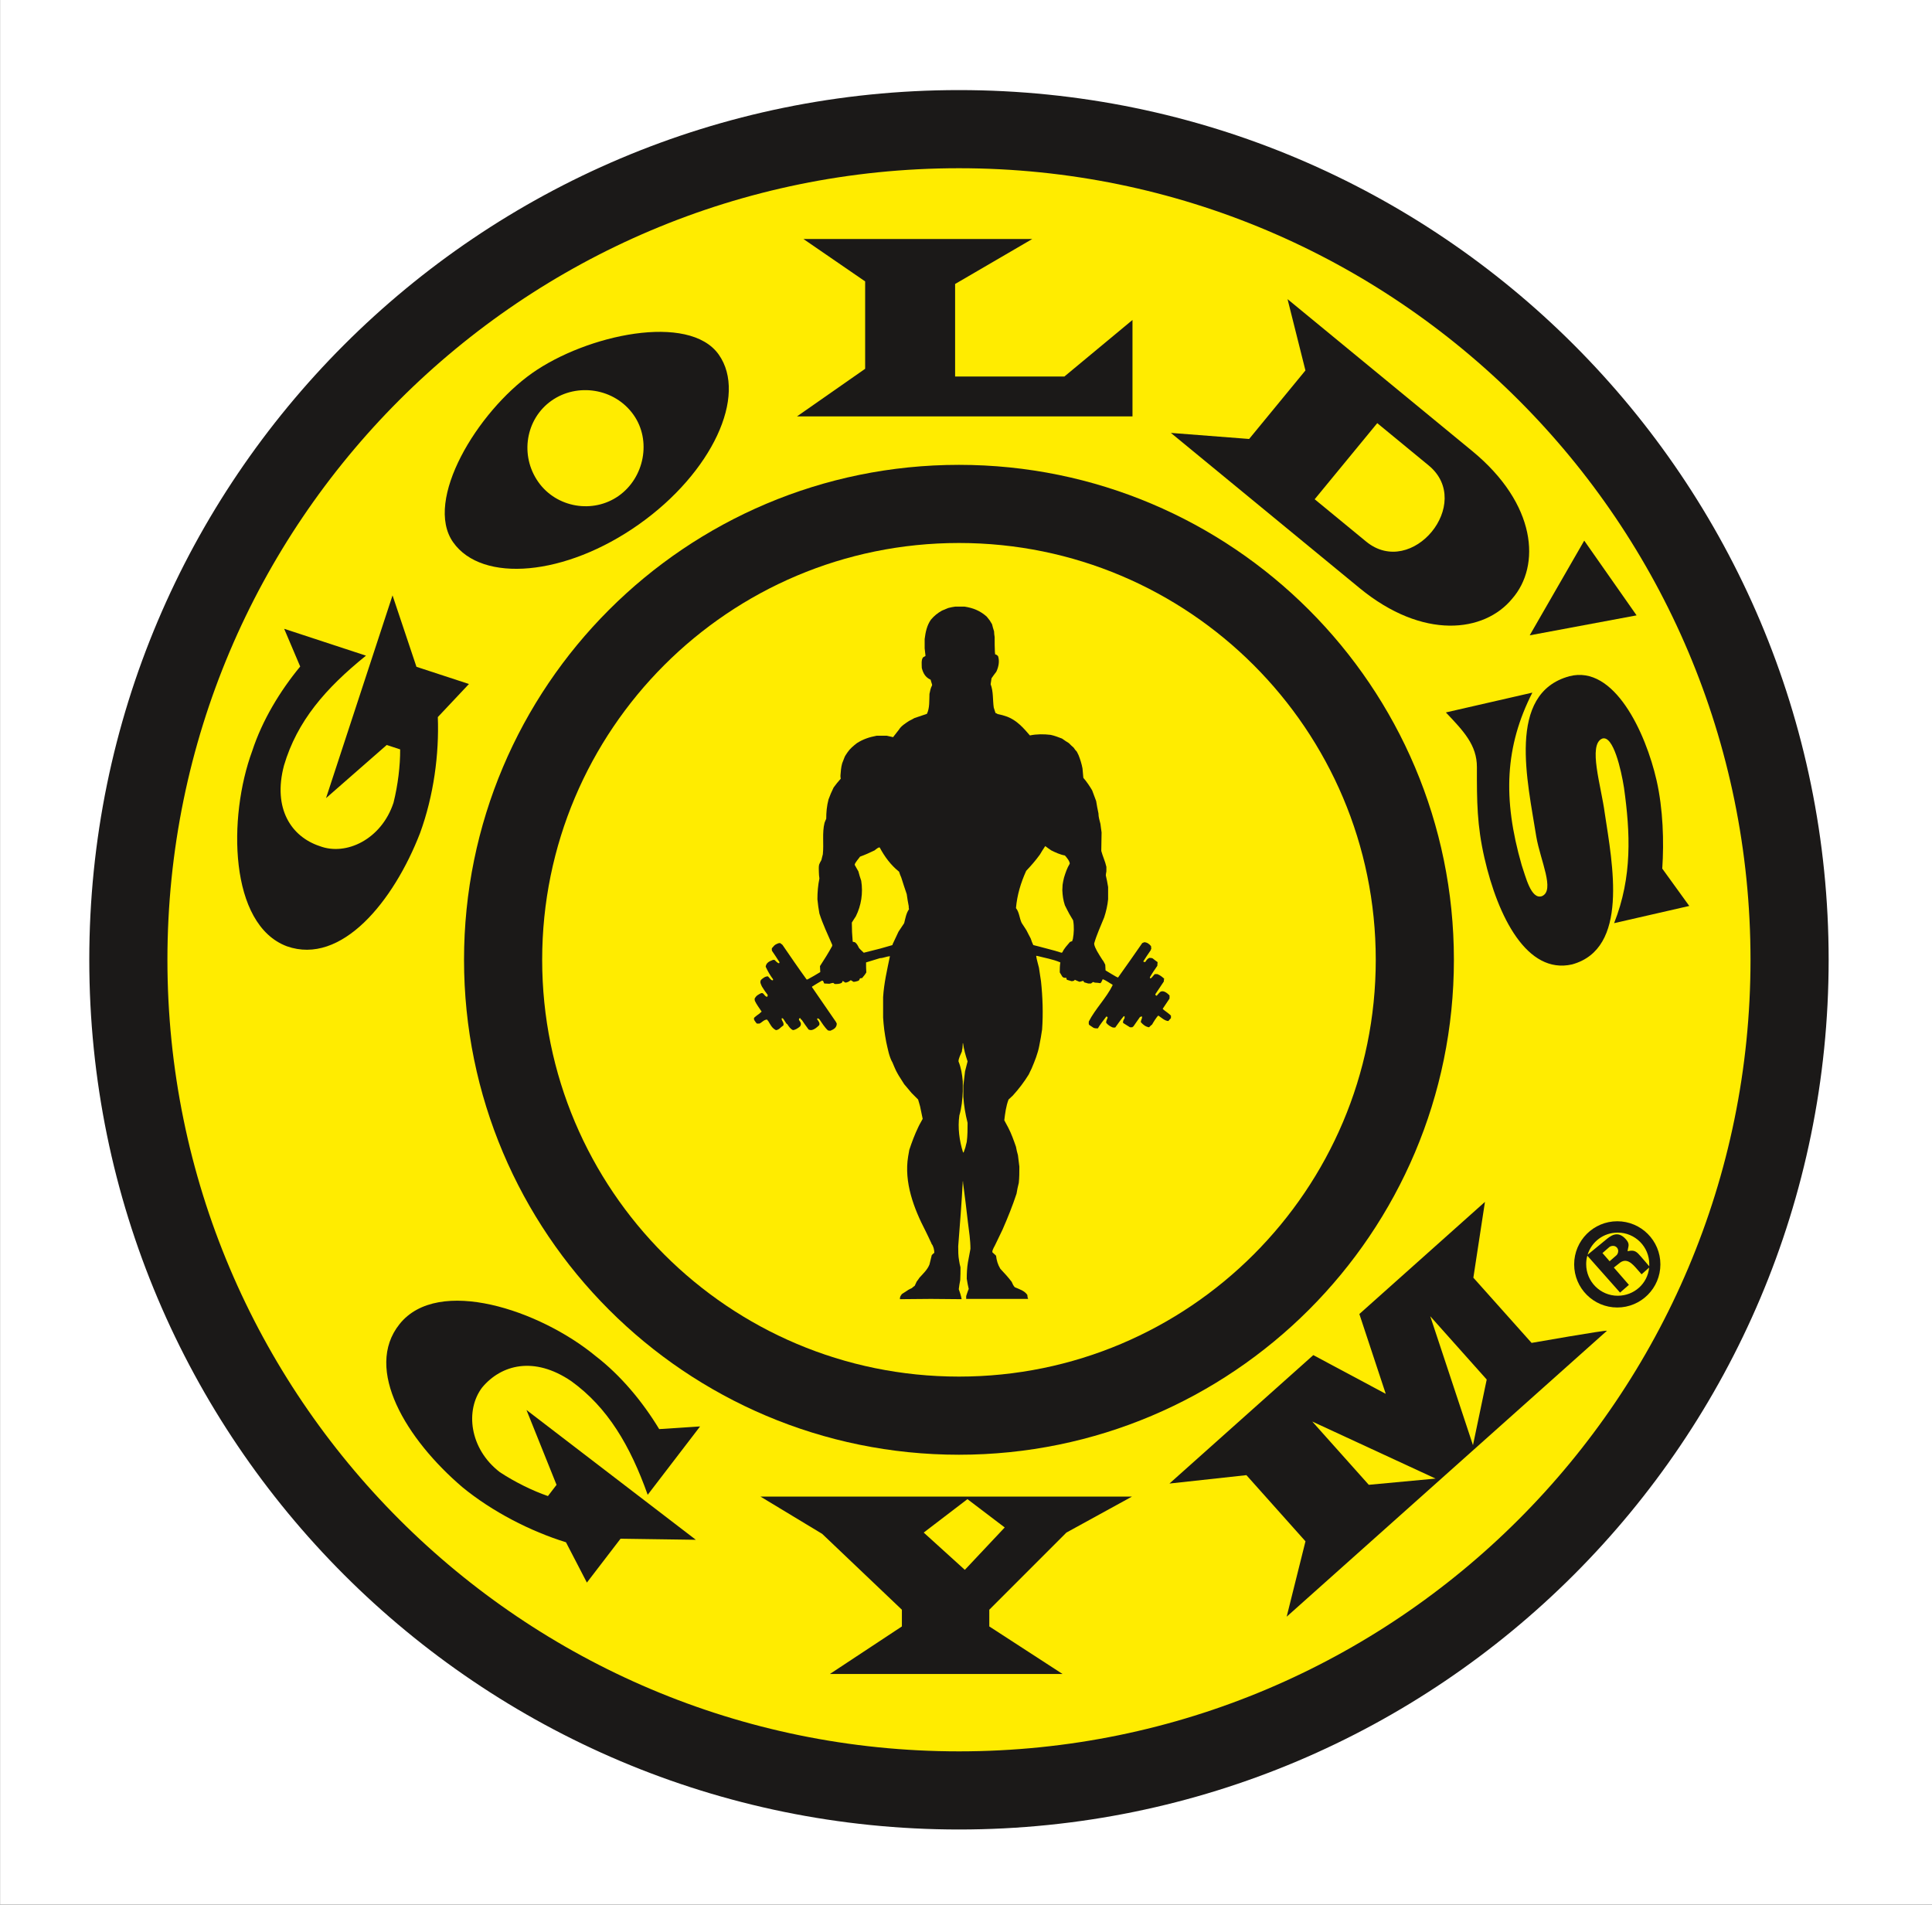
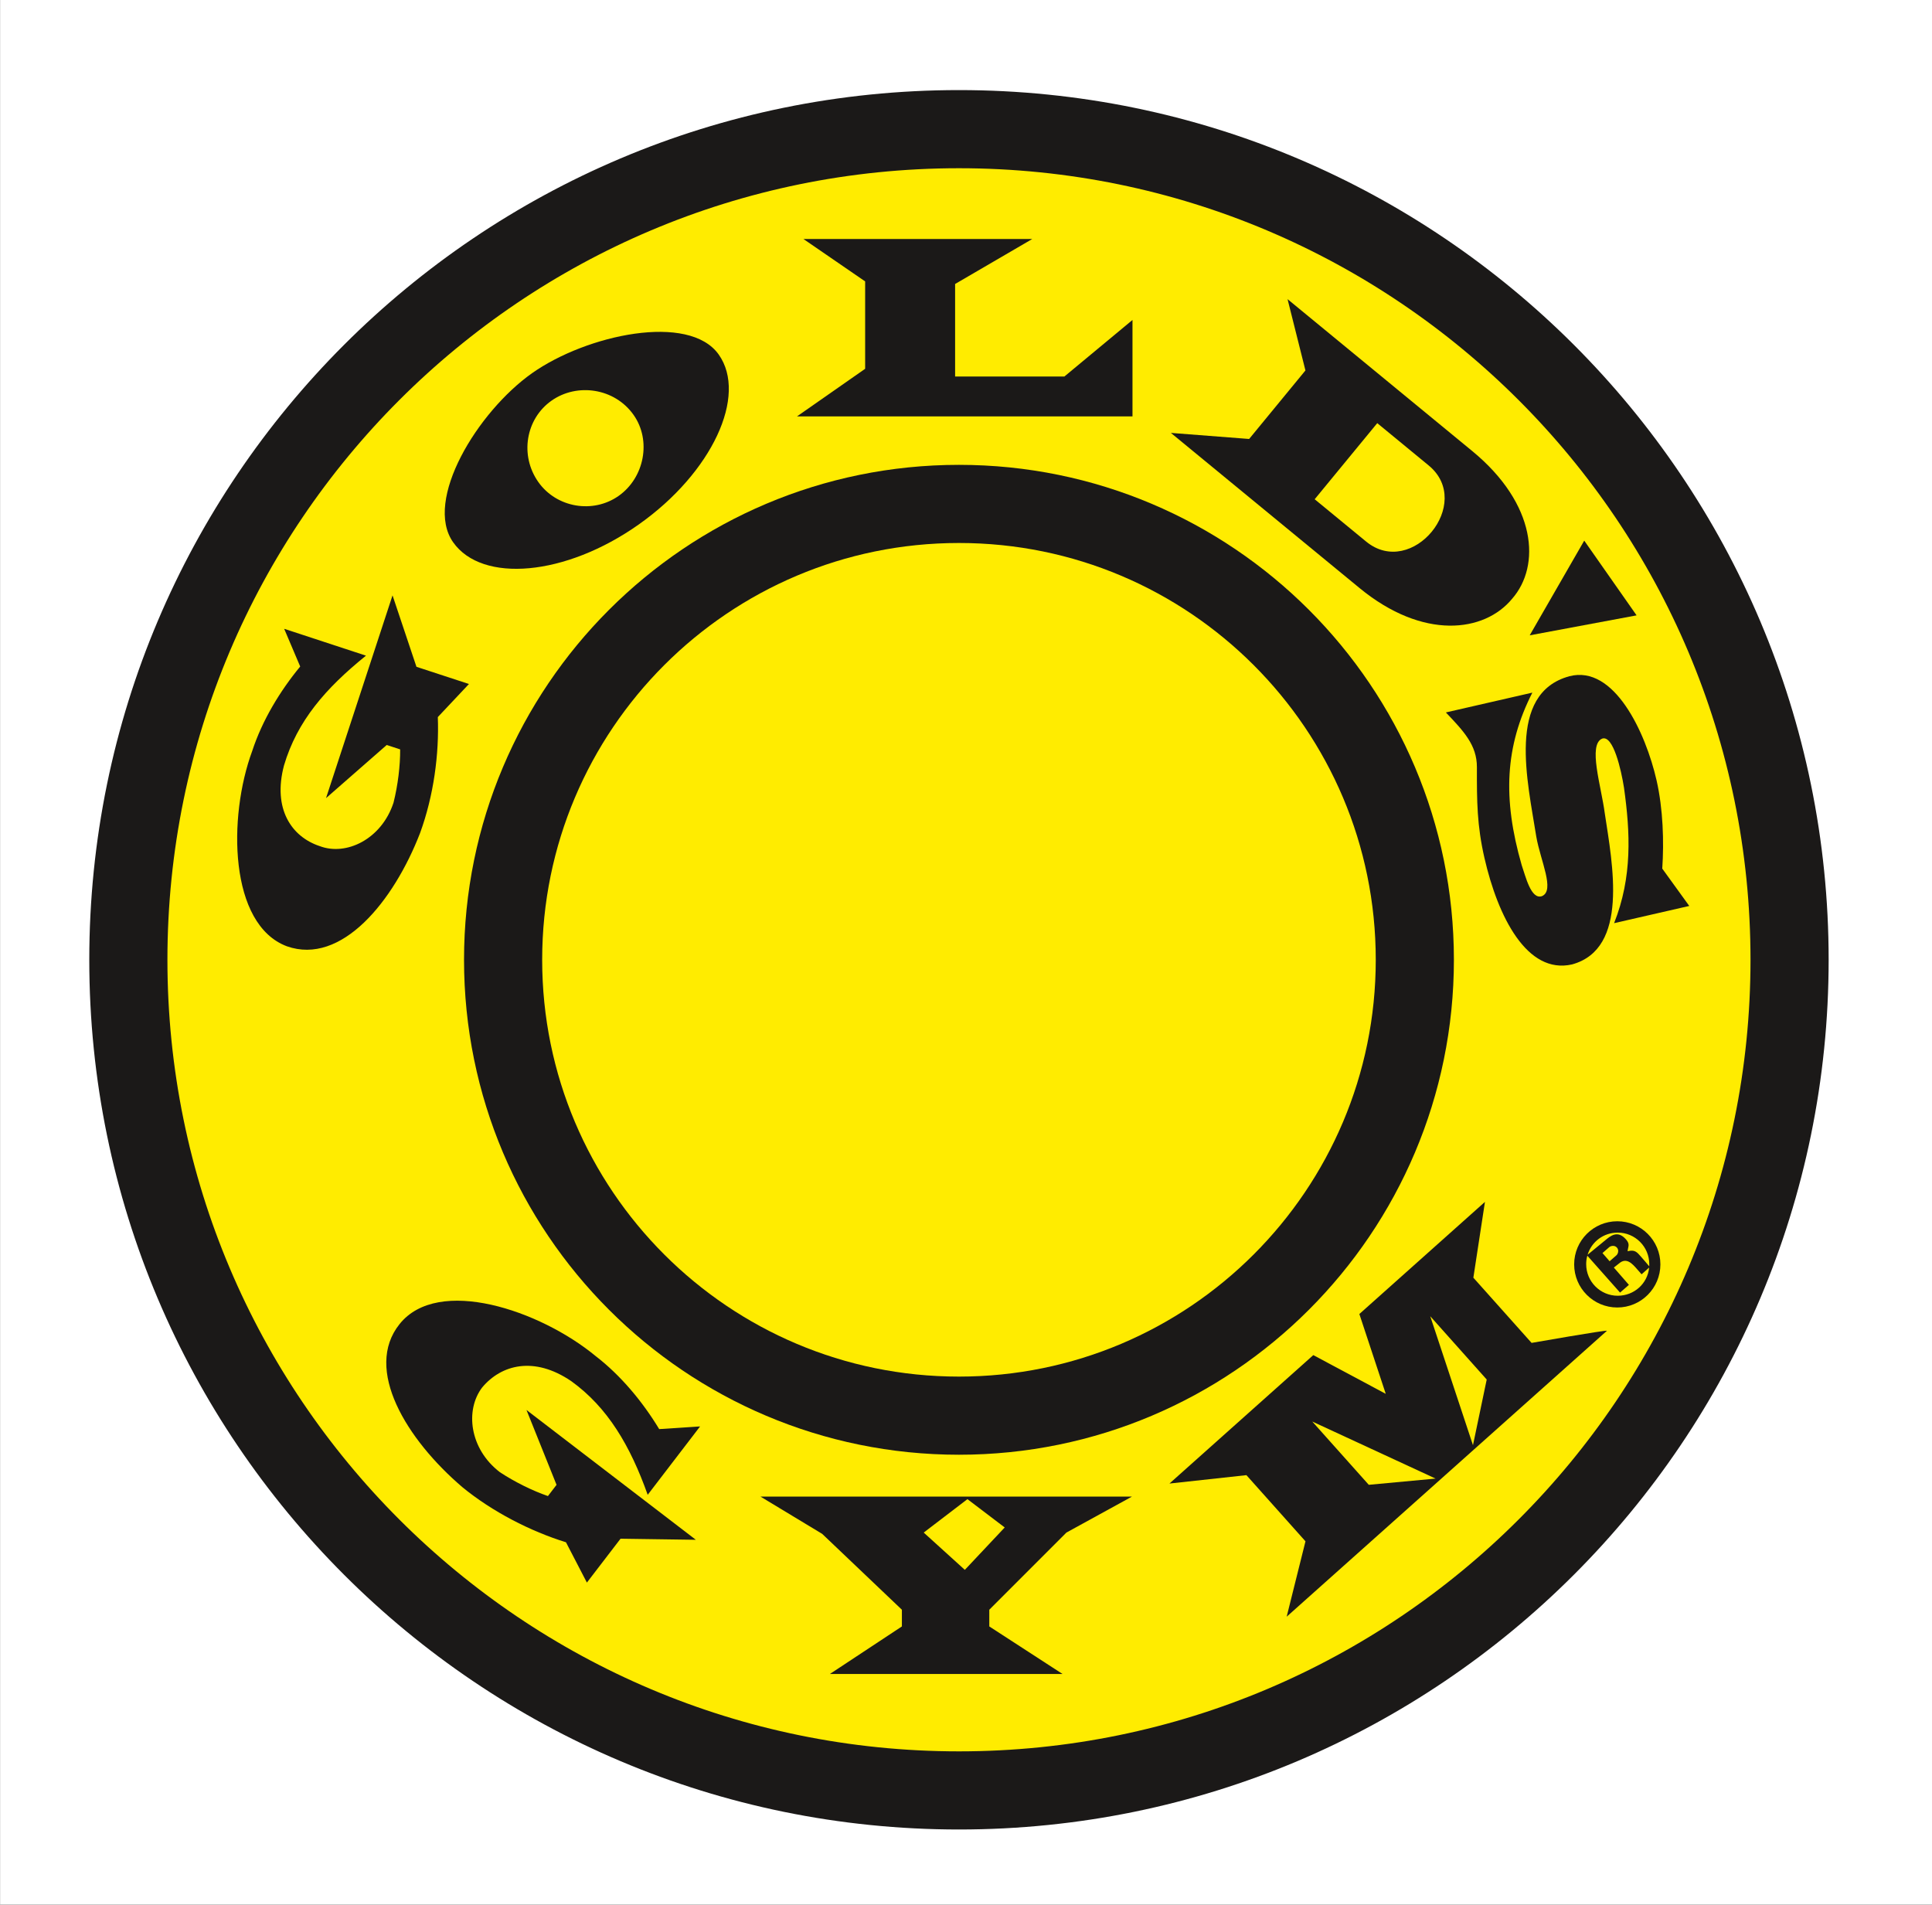
<svg xmlns="http://www.w3.org/2000/svg" width="197.8pt" height="195pt" viewBox="0 0 197.8 195" version="1.1">
  <rect x="0" y="0" width="197.8" height="195" fill="#808080" stroke="none" />
  <g id="surface1">
    <path style="fill-rule:evenodd;fill:rgb(100%,100%,100%);fill-opacity:1;stroke-width:2.16;stroke-linecap:butt;stroke-linejoin:miter;stroke:rgb(100%,100%,100%);stroke-opacity:1;stroke-miterlimit:4;" d="M 1.211 1.328 L 1977.07 1.328 L 1977.07 1949.727 L 1.211 1949.727 Z M 1.211 1.328 " transform="matrix(0.1,0,0,-0.1,0,195)" />
    <path style=" stroke:none;fill-rule:evenodd;fill:rgb(100%,92.577%,0%);fill-opacity:1;" d="M 98.18 13.223 C 145.137 13.223 183.219 51.305 183.219 98.262 C 183.219 145.219 145.137 183.301 98.18 183.301 C 51.223 183.301 13.141 145.219 13.141 98.262 C 13.141 51.305 51.223 13.223 98.18 13.223 Z M 98.18 13.223 " />
    <path style="fill:none;stroke-width:79.999;stroke-linecap:butt;stroke-linejoin:miter;stroke:rgb(10.594%,9.813%,9.424%);stroke-opacity:1;stroke-miterlimit:4;" d="M 981.797 1817.773 C 1451.367 1817.773 1832.188 1436.953 1832.188 967.383 C 1832.188 497.812 1451.367 116.992 981.797 116.992 C 512.227 116.992 131.406 497.812 131.406 967.383 C 131.406 1436.953 512.227 1817.773 981.797 1817.773 Z M 981.797 1817.773 " transform="matrix(0.1,0,0,-0.1,0,195)" />
    <path style="fill-rule:evenodd;fill:rgb(100%,92.577%,0%);fill-opacity:1;stroke-width:79.999;stroke-linecap:butt;stroke-linejoin:miter;stroke:rgb(10.594%,9.813%,9.424%);stroke-opacity:1;stroke-miterlimit:4;" d="M 981.797 1434.102 C 1239.492 1434.102 1448.516 1225.078 1448.516 967.383 C 1448.516 709.688 1239.492 500.664 981.797 500.664 C 724.062 500.664 515.078 709.648 515.078 967.383 C 515.078 1225.078 724.062 1434.102 981.797 1434.102 Z M 981.797 1434.102 " transform="matrix(0.1,0,0,-0.1,0,195)" />
    <path style=" stroke:none;fill-rule:evenodd;fill:rgb(10.594%,9.813%,9.424%);fill-opacity:1;" d="M 115.945 32.758 L 115.945 42.629 L 81.598 42.629 L 88.574 37.758 L 88.574 28.809 L 82.258 24.469 L 105.684 24.469 L 97.785 29.074 L 97.785 38.547 L 108.973 38.547 Z M 115.945 32.758 " />
    <path style=" stroke:none;fill-rule:evenodd;fill:rgb(10.594%,9.813%,9.424%);fill-opacity:1;" d="M 167.555 63 L 156.613 65.043 L 162.195 55.348 Z M 167.555 63 " />
    <path style=" stroke:none;fill-rule:evenodd;fill:rgb(10.594%,9.813%,9.424%);fill-opacity:1;" d="M 30.734 68.238 L 29.094 64.375 L 37.469 67.125 C 33.324 70.473 30.426 73.816 29.078 78.359 C 27.891 82.816 29.859 85.68 32.738 86.625 C 35.445 87.652 39.059 85.926 40.289 82.176 C 40.738 80.383 40.98 78.387 40.969 76.723 L 39.594 76.27 L 33.379 81.711 L 40.188 60.953 L 42.637 68.266 L 48.012 70.027 L 44.824 73.414 C 44.969 77.203 44.406 81.449 43.008 85.285 C 40.297 92.289 34.961 98.848 29.371 96.879 C 23.453 94.66 23.316 83.672 25.824 76.879 C 26.848 73.75 28.664 70.746 30.734 68.238 Z M 30.734 68.238 " />
    <path style=" stroke:none;fill-rule:evenodd;fill:rgb(10.594%,9.813%,9.424%);fill-opacity:1;" d="M 67.488 146.309 L 71.676 146.035 L 66.312 153.035 C 64.523 148.016 62.223 144.094 58.484 141.398 C 54.668 138.805 51.316 139.719 49.371 142.039 C 47.609 144.336 48.043 148.316 51.176 150.719 C 52.719 151.734 54.523 152.621 56.098 153.164 L 56.98 152.016 L 53.902 144.352 L 71.242 157.641 L 63.531 157.531 L 60.086 162.023 L 57.945 157.895 C 54.324 156.777 50.398 154.766 47.344 152.258 C 41.629 147.383 37.203 140.176 40.91 135.555 C 44.855 130.621 55.27 134.125 60.961 138.816 C 63.57 140.82 65.805 143.527 67.488 146.309 Z M 67.488 146.309 " />
    <path style=" stroke:none;fill-rule:evenodd;fill:rgb(10.594%,9.813%,9.424%);fill-opacity:1;" d="M 148.031 72.938 L 156.883 70.91 C 154.09 76.41 153.824 81.734 155.793 88.574 C 156.188 89.699 156.742 92.137 157.867 91.746 C 159.223 91.164 157.719 88.133 157.289 85.668 C 156.41 80.062 154.199 70.984 160.684 69.23 C 165.27 68.047 168.484 75.004 169.598 79.879 C 170.273 82.832 170.367 86.184 170.184 88.926 L 172.949 92.75 L 165.254 94.512 C 167.137 89.758 166.906 85.223 166.266 80.645 C 165.98 78.816 165.16 75.227 164.035 75.617 C 162.555 76.227 163.938 80.5 164.297 83.254 C 165.086 88.473 166.797 97.129 160.953 98.734 C 156.336 99.793 153.355 93.855 151.977 87.828 C 151.215 84.492 151.199 82.066 151.207 78.555 C 151.219 76.258 149.812 74.824 148.031 72.938 Z M 148.031 72.938 " />
    <path style=" stroke:none;fill-rule:evenodd;fill:rgb(10.594%,9.813%,9.424%);fill-opacity:1;" d="M 139.191 60.203 L 119.875 44.32 L 127.887 44.941 L 133.652 37.926 L 131.82 30.625 L 150.727 46.176 C 157.332 51.609 157.762 57.926 154.816 61.297 C 151.977 64.754 145.695 65.551 139.191 60.203 Z M 139.191 60.203 " />
    <path style="fill-rule:evenodd;fill:rgb(100%,92.577%,0%);fill-opacity:1;stroke-width:2.16;stroke-linecap:butt;stroke-linejoin:miter;stroke:rgb(100%,92.577%,0%);stroke-opacity:1;stroke-miterlimit:4;" d="M 1410.195 1515.273 L 1462.031 1472.617 C 1507.773 1435 1445.078 1358.789 1399.336 1396.406 L 1347.5 1439.023 Z M 1410.195 1515.273 " transform="matrix(0.1,0,0,-0.1,0,195)" />
    <path style=" stroke:none;fill-rule:evenodd;fill:rgb(10.594%,9.813%,9.424%);fill-opacity:1;" d="M 54.465 38.211 C 60.055 34.262 70.547 32.004 73.586 36.301 C 76.547 40.492 72.93 48.367 65.406 53.688 C 57.887 59.004 49.359 59.715 46.398 55.523 C 43.359 51.223 48.879 42.164 54.465 38.211 Z M 54.465 38.211 " />
    <path style="fill-rule:evenodd;fill:rgb(100%,92.577%,0%);fill-opacity:1;stroke-width:2.16;stroke-linecap:butt;stroke-linejoin:miter;stroke:rgb(100%,92.577%,0%);stroke-opacity:1;stroke-miterlimit:4;" d="M 565.195 1538.867 C 590.977 1557.109 628.75 1551.562 647.734 1524.688 C 665.977 1498.906 658.594 1461.445 632.812 1443.242 C 606.992 1425 570.312 1431.289 552.07 1457.07 C 533.086 1483.945 539.375 1520.625 565.195 1538.867 Z M 565.195 1538.867 " transform="matrix(0.1,0,0,-0.1,0,195)" />
    <path style=" stroke:none;fill-rule:evenodd;fill:rgb(100%,92.577%,0%);fill-opacity:1;" d="M 168.102 127.469 C 169.223 128.754 168.918 130.633 167.629 131.75 C 166.527 132.711 164.625 132.75 163.508 131.461 C 162.391 130.176 162.535 128.113 163.637 127.156 C 164.922 126.039 166.984 126.184 168.102 127.469 Z M 168.102 127.469 " />
    <path style=" stroke:none;fill-rule:evenodd;fill:rgb(10.594%,9.813%,9.424%);fill-opacity:1;" d="M 108.785 171.379 L 84.965 171.379 L 92.336 166.512 L 92.336 164.801 L 84.176 157.035 L 77.859 153.219 L 115.891 153.219 L 109.18 156.902 L 101.285 164.801 L 101.285 166.512 Z M 108.785 171.379 " />
    <path style=" stroke:none;fill-rule:evenodd;fill:rgb(100%,92.577%,0%);fill-opacity:1;" d="M 99.047 153.48 L 102.863 156.379 L 98.781 160.719 L 94.57 156.902 Z M 99.047 153.48 " />
    <path style=" stroke:none;fill-rule:evenodd;fill:rgb(10.594%,9.813%,9.424%);fill-opacity:1;" d="M 164.52 136.242 L 131.73 165.516 L 133.656 157.797 L 127.609 151.023 L 119.73 151.883 L 134.457 138.734 L 141.875 142.699 L 139.172 134.527 L 152.031 123.047 L 150.844 130.809 L 156.805 137.484 C 156.805 137.484 164.43 136.145 164.52 136.242 Z M 164.52 136.242 " />
    <path style=" stroke:none;fill-rule:evenodd;fill:rgb(100%,92.577%,0%);fill-opacity:1;" d="M 146.977 151.375 L 140.137 152.012 L 134.352 145.535 Z M 146.977 151.375 " />
    <path style=" stroke:none;fill-rule:evenodd;fill:rgb(100%,92.577%,0%);fill-opacity:1;" d="M 150.805 147.957 L 152.211 141.234 L 146.43 134.754 Z M 150.805 147.957 " />
-     <path style=" stroke:none;fill-rule:evenodd;fill:rgb(10.594%,9.813%,9.424%);fill-opacity:1;" d="M 92.133 133.008 C 92.133 132.746 92.191 132.688 92.336 132.484 C 92.57 132.34 92.773 132.195 93.008 132.047 C 93.125 131.988 93.211 131.934 93.355 131.875 C 93.445 131.785 93.559 131.699 93.648 131.641 C 93.707 131.496 93.793 131.348 93.852 131.203 C 93.938 131.086 94.055 130.941 94.145 130.797 C 94.52 130.387 94.957 129.98 95.16 129.457 C 95.25 129.137 95.309 128.816 95.395 128.496 C 95.48 128.406 95.57 128.32 95.656 128.262 C 95.656 127.973 95.57 127.562 95.367 127.332 C 95.367 127.273 95.336 127.215 95.309 127.184 C 95.133 126.777 94.93 126.398 94.754 126.02 C 93.559 123.719 92.539 121.039 92.977 118.391 C 93.008 118.156 93.066 117.953 93.094 117.723 C 93.355 116.934 93.648 116.148 94.027 115.363 C 94.145 115.102 94.316 114.84 94.465 114.547 C 94.375 114.109 94.289 113.703 94.199 113.266 C 94.145 113.031 94.055 112.801 93.996 112.566 C 93.766 112.332 93.531 112.102 93.328 111.898 C 93.066 111.605 92.832 111.285 92.57 110.996 C 92.395 110.703 92.191 110.41 92.016 110.121 C 91.902 109.945 91.812 109.742 91.727 109.598 C 91.609 109.336 91.492 109.074 91.375 108.781 C 91.027 108.199 90.883 107.324 90.734 106.684 C 90.648 106.246 90.59 105.84 90.531 105.434 C 90.473 104.996 90.445 104.59 90.414 104.18 C 90.414 103.48 90.414 102.781 90.414 102.082 C 90.504 100.656 90.824 99.289 91.113 97.891 C 90.766 97.918 90.414 98.094 90.094 98.094 C 89.602 98.238 89.133 98.387 88.668 98.531 C 88.668 98.852 88.668 99.199 88.695 99.551 C 88.582 99.754 88.434 99.93 88.262 100.133 C 88 100.16 88.055 100.133 87.969 100.336 C 87.941 100.367 87.91 100.395 87.852 100.422 C 87.734 100.453 87.504 100.539 87.359 100.512 C 87.301 100.48 87.152 100.336 87.066 100.367 C 86.949 100.48 86.719 100.598 86.543 100.598 C 86.453 100.539 86.367 100.48 86.281 100.422 C 86.25 100.512 86.223 100.57 86.164 100.629 C 85.961 100.742 85.699 100.742 85.465 100.742 C 85.406 100.715 85.348 100.656 85.32 100.629 C 85.172 100.629 85.027 100.688 84.91 100.715 C 84.738 100.715 84.562 100.688 84.387 100.688 C 84.301 100.57 84.328 100.395 84.156 100.395 C 83.805 100.598 83.457 100.801 83.137 101.008 C 83.137 101.035 83.137 101.035 83.137 101.066 C 83.949 102.258 84.766 103.422 85.582 104.617 C 85.609 104.676 85.641 104.734 85.668 104.793 C 85.668 105.199 85.379 105.375 85.027 105.52 C 84.941 105.52 84.852 105.52 84.766 105.492 C 84.418 105.172 84.156 104.734 83.891 104.355 C 83.805 104.297 83.746 104.211 83.66 104.297 C 83.66 104.324 83.66 104.324 83.66 104.355 C 83.777 104.5 83.98 104.762 83.863 104.965 C 83.746 105.082 83.602 105.199 83.484 105.285 C 83.25 105.434 83.047 105.52 82.785 105.402 C 82.555 105.082 82.289 104.734 82.086 104.414 C 82.027 104.414 81.941 104.27 81.941 104.238 C 81.824 104.238 81.797 104.27 81.797 104.414 C 81.969 104.676 82.086 104.793 81.914 105.082 C 81.707 105.258 81.445 105.434 81.184 105.461 C 80.922 105.344 80.777 105.113 80.602 104.852 C 80.484 104.852 80.254 104.297 80.105 104.238 C 80.078 104.238 80.047 104.27 80.02 104.27 C 80.02 104.531 80.312 104.703 80.195 104.996 C 80.047 105.082 79.902 105.23 79.758 105.344 C 79.672 105.402 79.555 105.461 79.438 105.461 C 79.031 105.258 78.883 104.91 78.652 104.531 C 78.594 104.473 78.562 104.441 78.535 104.383 C 78.215 104.383 78.012 104.676 77.75 104.793 C 77.66 104.793 77.574 104.793 77.484 104.793 C 77.371 104.645 77.051 104.324 77.254 104.152 C 77.43 104.004 77.574 103.891 77.75 103.773 C 77.805 103.715 77.895 103.629 77.98 103.57 C 77.75 103.219 77.457 102.84 77.281 102.461 C 77.281 102.375 77.254 102.316 77.254 102.258 C 77.43 101.91 77.602 101.852 77.922 101.676 C 77.98 101.676 78.012 101.676 78.07 101.676 C 78.273 101.793 78.273 101.996 78.535 102.055 C 78.594 101.996 78.594 101.938 78.594 101.852 C 78.391 101.59 78.184 101.297 78.012 101.008 C 77.922 100.801 77.75 100.539 77.922 100.309 C 78.125 100.133 78.332 99.957 78.621 99.957 C 78.738 100.047 79 100.48 79.145 100.336 C 79.145 100.309 79.145 100.277 79.145 100.25 C 78.855 99.871 78.594 99.406 78.391 98.969 C 78.445 98.559 78.766 98.414 79.145 98.27 C 79.176 98.27 79.234 98.27 79.293 98.27 C 79.379 98.355 79.613 98.617 79.758 98.617 C 79.844 98.559 79.785 98.445 79.727 98.387 C 79.496 98.008 79.262 97.688 79.031 97.336 C 79.031 97.219 79 97.164 79.031 97.074 C 79.117 96.988 79.176 96.902 79.262 96.812 C 79.32 96.754 79.406 96.695 79.465 96.668 C 79.641 96.582 79.699 96.551 79.875 96.551 C 79.961 96.609 80.02 96.668 80.105 96.727 C 80.922 97.918 81.738 99.113 82.582 100.277 C 82.609 100.277 82.641 100.277 82.668 100.277 C 83.105 100.047 83.543 99.785 83.98 99.52 C 83.98 99.316 83.949 99.113 83.949 98.91 C 84.387 98.238 84.824 97.543 85.203 96.844 C 85.203 96.785 85.203 96.754 85.203 96.727 C 84.738 95.648 84.242 94.629 83.891 93.523 C 83.863 93.289 83.805 93.055 83.777 92.824 C 83.746 92.562 83.719 92.328 83.688 92.066 C 83.688 91.34 83.746 90.641 83.891 89.941 C 83.863 89.707 83.836 89.504 83.836 89.27 C 83.836 89.039 83.805 88.746 83.863 88.516 C 83.922 88.367 84.008 88.195 84.098 88.047 C 84.156 87.844 84.184 87.641 84.242 87.465 C 84.359 86.387 84.156 85.281 84.418 84.234 C 84.477 84.086 84.531 83.941 84.59 83.824 C 84.59 83.156 84.648 82.516 84.824 81.844 C 84.969 81.438 85.145 81.031 85.348 80.621 C 85.582 80.301 85.812 80.012 86.078 79.719 C 86.047 79.602 86.047 79.516 86.047 79.398 C 86.078 78.992 86.105 78.555 86.223 78.148 C 86.309 77.914 86.398 77.68 86.484 77.477 C 86.57 77.301 86.688 77.156 86.777 77.012 C 87.039 76.633 87.359 76.371 87.734 76.078 C 88.375 75.672 88.988 75.469 89.746 75.324 C 90.094 75.32 90.445 75.324 90.793 75.324 C 90.996 75.383 91.23 75.41 91.434 75.469 C 91.637 75.207 91.844 74.945 92.047 74.684 C 92.25 74.332 92.715 74.043 93.066 73.809 C 93.238 73.723 93.414 73.633 93.617 73.516 C 94.055 73.371 94.465 73.227 94.898 73.082 C 95.191 72.496 95.133 71.684 95.16 71.043 C 95.219 70.75 95.277 70.43 95.426 70.168 C 95.426 70.141 95.426 70.109 95.426 70.082 C 95.367 69.934 95.336 69.762 95.277 69.586 C 94.754 69.352 94.52 68.945 94.375 68.391 C 94.375 68.102 94.289 67.52 94.52 67.285 C 94.578 67.258 94.754 67.168 94.754 67.141 C 94.727 66.879 94.695 66.617 94.668 66.383 C 94.668 66.062 94.668 65.742 94.668 65.422 C 94.754 64.723 94.898 64.023 95.309 63.441 C 95.656 63.035 95.977 62.773 96.441 62.512 C 96.648 62.422 96.879 62.336 97.082 62.246 C 97.316 62.188 97.551 62.133 97.812 62.102 C 98.102 62.102 98.422 62.102 98.742 62.102 C 99.645 62.246 100.316 62.512 101.016 63.121 C 101.133 63.266 101.219 63.383 101.336 63.527 C 101.422 63.645 101.48 63.793 101.566 63.906 C 101.625 64.141 101.684 64.375 101.773 64.637 C 101.773 64.809 101.801 65.016 101.832 65.219 C 101.832 65.742 101.832 66.266 101.859 66.762 C 101.859 66.848 101.887 66.906 101.887 66.996 C 102.004 66.996 102.121 67.109 102.18 67.168 C 102.355 67.691 102.238 68.277 102.004 68.77 C 101.832 68.973 101.684 69.207 101.512 69.441 C 101.48 69.645 101.453 69.848 101.422 70.051 C 101.715 70.809 101.625 71.652 101.742 72.441 C 101.801 72.613 101.859 72.789 101.918 72.992 C 102.004 73.023 102.062 73.051 102.152 73.109 C 102.473 73.168 102.793 73.254 103.113 73.371 C 104.102 73.75 104.77 74.508 105.441 75.293 C 106.141 75.148 106.867 75.148 107.566 75.234 C 107.977 75.32 108.352 75.469 108.73 75.613 C 108.965 75.789 109.199 75.934 109.43 76.078 C 109.574 76.227 109.75 76.398 109.926 76.547 C 110.012 76.691 110.129 76.836 110.246 76.953 C 110.305 77.07 110.363 77.188 110.422 77.305 C 110.594 77.738 110.742 78.207 110.828 78.672 C 110.859 78.992 110.887 79.312 110.914 79.633 C 111.266 80.039 111.555 80.477 111.816 80.914 C 111.965 81.293 112.082 81.641 112.227 82.02 C 112.285 82.426 112.371 82.836 112.461 83.273 C 112.461 83.652 112.574 83.973 112.664 84.352 C 112.691 84.641 112.75 84.934 112.781 85.223 C 112.781 85.863 112.75 86.477 112.75 87.117 C 112.895 87.668 113.156 88.195 113.273 88.746 C 113.273 88.891 113.273 89.066 113.273 89.211 C 113.246 89.359 113.215 89.504 113.215 89.621 C 113.305 90.027 113.391 90.406 113.449 90.812 C 113.449 91.223 113.449 91.629 113.449 92.066 C 113.391 92.676 113.246 93.32 113.043 93.93 C 112.691 94.805 112.285 95.676 112.023 96.582 C 112.023 96.844 112.195 97.133 112.312 97.367 C 112.488 97.656 112.664 97.977 112.867 98.27 C 112.984 98.387 113.07 98.617 113.156 98.766 C 113.156 98.938 113.188 99.145 113.188 99.348 C 113.215 99.348 114.383 100.105 114.469 100.074 C 115.312 98.91 116.129 97.715 116.945 96.551 C 117.031 96.523 117.09 96.492 117.148 96.465 C 117.41 96.465 117.672 96.637 117.848 96.871 C 117.848 96.957 117.848 97.016 117.875 97.105 C 117.848 97.164 117.816 97.223 117.816 97.277 C 117.555 97.656 117.293 98.035 117.059 98.414 C 117.059 98.5 117.207 98.5 117.266 98.473 C 117.379 98.297 117.469 98.152 117.672 98.066 C 117.789 98.066 117.906 98.066 118.02 98.125 C 118.168 98.238 118.34 98.387 118.516 98.5 C 118.516 98.617 118.488 98.734 118.488 98.879 C 118.223 99.258 117.961 99.637 117.73 100.047 C 117.73 100.422 118.137 99.785 118.223 99.727 C 118.285 99.727 118.371 99.727 118.488 99.727 C 118.777 99.84 118.953 99.988 119.188 100.191 C 119.156 100.309 119.156 100.395 119.156 100.48 C 118.867 100.918 118.574 101.355 118.281 101.793 C 118.312 101.879 118.312 101.938 118.43 101.938 C 118.543 101.793 118.66 101.676 118.777 101.559 C 119.098 101.328 119.508 101.676 119.738 101.91 C 119.738 102.027 119.738 102.113 119.738 102.23 C 119.508 102.578 119.273 102.93 119.039 103.277 C 119.07 103.336 119.129 103.363 119.188 103.422 C 119.418 103.598 119.68 103.773 119.883 103.977 C 119.883 104.062 119.883 104.152 119.883 104.238 C 119.797 104.324 119.711 104.414 119.621 104.531 C 119.273 104.531 118.895 104.18 118.602 103.977 C 118.488 103.977 117.961 104.852 117.961 104.879 C 117.848 104.965 117.758 105.055 117.641 105.172 C 117.293 105.113 117.059 104.938 116.797 104.645 C 116.797 104.441 116.973 104.238 116.914 104.062 C 116.828 104.062 116.797 104.094 116.711 104.121 C 116.477 104.441 116.273 104.762 116.039 105.082 C 115.98 105.113 115.953 105.141 115.926 105.172 C 115.867 105.172 115.777 105.172 115.691 105.172 C 115.457 105.023 115.227 104.879 114.992 104.734 C 114.934 104.559 115.051 104.383 115.137 104.238 C 115.137 104.18 115.137 104.121 115.137 104.062 C 115.109 104.035 115.109 104.035 115.051 104.035 C 114.73 104.414 114.469 104.793 114.176 105.199 C 114.09 105.199 114.031 105.199 113.945 105.199 C 113.711 105.113 113.418 104.938 113.246 104.703 C 113.246 104.5 113.332 104.383 113.391 104.211 C 113.391 104.18 113.391 104.152 113.391 104.121 C 113.363 104.094 113.305 104.094 113.273 104.062 C 113.012 104.414 112.605 104.91 112.402 105.285 C 112.227 105.285 112.109 105.285 111.965 105.23 C 111.816 105.141 111.672 105.023 111.527 104.938 C 111.496 104.91 111.469 104.852 111.469 104.82 C 111.469 104.734 111.469 104.676 111.469 104.59 C 112.137 103.277 113.273 102.172 113.914 100.859 C 113.914 100.832 113.887 100.832 113.887 100.801 C 113.566 100.629 113.246 100.367 112.895 100.25 C 112.867 100.336 112.723 100.629 112.664 100.656 C 112.461 100.629 112.285 100.598 112.082 100.598 C 112.023 100.57 111.965 100.539 111.906 100.539 C 111.816 100.598 111.762 100.629 111.703 100.688 C 111.613 100.688 111.496 100.688 111.41 100.688 C 111.266 100.656 111.148 100.598 111.004 100.57 C 110.973 100.512 110.945 100.48 110.914 100.422 C 110.77 100.422 110.652 100.512 110.508 100.512 C 110.332 100.453 110.188 100.367 110.043 100.309 C 109.953 100.453 109.867 100.422 109.723 100.453 C 109.547 100.395 109.402 100.367 109.227 100.309 C 109.199 100.25 109.168 100.16 109.168 100.105 C 108.965 100.102 108.906 100.133 108.762 99.988 C 108.672 99.84 108.586 99.695 108.5 99.551 C 108.5 99.199 108.5 98.879 108.559 98.531 C 107.828 98.211 106.957 98.066 106.168 97.859 C 106.141 97.859 106.109 97.859 106.082 97.859 C 106.141 98.27 106.285 98.707 106.371 99.086 C 106.43 99.551 106.52 100.016 106.578 100.453 C 106.75 102.082 106.809 103.742 106.691 105.402 C 106.605 105.957 106.52 106.512 106.402 107.062 C 106.258 107.848 105.938 108.637 105.617 109.395 C 105.527 109.598 105.41 109.801 105.324 110.004 C 104.859 110.762 104.305 111.488 103.695 112.16 C 103.547 112.305 103.402 112.422 103.258 112.566 C 102.996 113.238 102.906 113.992 102.82 114.691 C 102.965 114.953 103.082 115.188 103.227 115.449 C 103.547 116.062 103.781 116.73 104.016 117.402 C 104.074 117.691 104.129 117.984 104.219 118.273 C 104.277 118.652 104.305 119.062 104.363 119.438 C 104.363 119.992 104.363 120.547 104.305 121.098 C 104.219 121.449 104.129 121.828 104.074 122.207 C 103.664 123.457 103.168 124.68 102.645 125.875 C 102.414 126.371 102.18 126.836 101.945 127.332 C 101.859 127.562 101.566 127.941 101.598 128.203 C 101.715 128.32 101.859 128.438 101.977 128.555 C 102.035 129.047 102.152 129.457 102.414 129.895 C 102.82 130.328 103.227 130.766 103.578 131.234 C 103.664 131.438 103.754 131.641 103.898 131.785 C 104.363 131.988 104.887 132.137 105.18 132.574 C 105.18 132.719 105.207 132.863 105.266 132.98 C 103.152 132.98 101.035 132.98 98.918 132.98 C 98.918 132.891 98.918 132.805 98.918 132.688 C 99.004 132.457 99.062 132.223 99.18 131.961 C 99.094 131.641 99.035 131.262 98.977 130.914 C 98.977 130.359 99.004 129.805 99.094 129.254 C 99.18 128.785 99.27 128.32 99.355 127.855 C 99.355 126.98 99.211 126.02 99.094 125.117 C 98.949 123.777 98.773 122.438 98.598 121.098 C 98.598 121.07 98.598 121.012 98.598 120.953 C 98.598 120.953 98.598 120.953 98.57 120.953 C 98.453 123.168 98.277 125.379 98.102 127.594 C 98.102 128.086 98.102 128.582 98.191 129.047 C 98.219 129.281 98.277 129.516 98.336 129.746 C 98.336 130.184 98.336 130.621 98.309 131.059 C 98.25 131.379 98.191 131.668 98.16 131.988 C 98.277 132.309 98.395 132.66 98.453 133.008 C 97.402 133.008 96.355 132.98 95.309 132.98 C 94.25 132.98 93.188 133.008 92.133 133.008 Z M 88.434 97.539 C 88.262 97.367 88.086 97.223 87.941 97.047 C 87.824 96.812 87.734 96.609 87.531 96.465 C 87.445 96.434 87.328 96.434 87.301 96.406 C 87.242 95.766 87.211 95.125 87.211 94.453 C 87.328 94.25 87.473 94.047 87.621 93.812 C 88.172 92.707 88.375 91.426 88.172 90.172 C 88.055 89.852 87.969 89.531 87.883 89.211 C 87.766 88.98 87.621 88.777 87.504 88.543 C 87.504 88.34 87.941 87.875 88.055 87.699 C 88.551 87.523 89.074 87.289 89.543 87.059 C 89.656 86.969 89.949 86.707 90.066 86.766 C 90.562 87.699 91.203 88.57 92.047 89.242 C 92.105 89.445 92.191 89.648 92.277 89.852 C 92.453 90.406 92.629 90.961 92.832 91.543 C 92.891 91.949 92.949 92.359 93.035 92.766 C 93.035 92.883 93.035 93 93.066 93.086 C 92.773 93.492 92.688 94.047 92.57 94.512 C 92.367 94.805 92.191 95.094 91.988 95.387 C 91.785 95.824 91.582 96.258 91.375 96.695 C 91.375 96.727 91.375 96.727 91.375 96.754 C 90.969 96.871 90.562 96.988 90.152 97.105 C 89.57 97.25 88.988 97.395 88.434 97.539 Z M 108.672 97.539 C 108.238 97.395 107.801 97.277 107.363 97.164 C 106.984 97.074 106.605 96.957 106.258 96.871 C 106.109 96.844 105.938 96.785 105.789 96.754 C 105.703 96.582 105.586 96.289 105.527 96.086 C 105.383 95.793 105.207 95.504 105.09 95.242 C 104.918 94.977 104.77 94.746 104.598 94.484 C 104.363 93.988 104.363 93.406 104.016 92.969 C 104.133 91.629 104.508 90.379 105.062 89.156 C 105.559 88.629 106.023 88.105 106.461 87.496 C 106.637 87.203 106.809 86.914 107.012 86.621 C 107.219 86.766 107.391 86.914 107.625 87.059 C 108.031 87.262 108.527 87.496 109.023 87.582 C 109.168 87.727 109.547 88.195 109.52 88.426 C 109.254 88.863 109.082 89.359 108.934 89.852 C 108.879 90.086 108.82 90.348 108.789 90.582 C 108.789 90.758 108.762 90.961 108.762 91.133 C 108.789 91.688 108.848 92.152 109.023 92.68 C 109.168 92.969 109.312 93.262 109.488 93.582 C 109.605 93.785 109.75 94.016 109.867 94.223 C 109.984 94.863 109.953 95.531 109.84 96.145 C 109.809 96.203 109.781 96.258 109.781 96.348 C 109.691 96.375 109.605 96.406 109.547 96.434 C 109.254 96.785 108.934 97.105 108.762 97.512 C 108.73 97.512 108.703 97.512 108.672 97.539 Z M 98.598 117.984 C 98.219 116.789 98.043 115.449 98.219 114.199 C 98.453 113.41 98.539 112.539 98.57 111.723 C 98.57 111.371 98.57 111.051 98.57 110.73 C 98.512 110.004 98.395 109.305 98.133 108.664 C 98.133 108.344 98.363 107.938 98.48 107.645 C 98.48 107.527 98.512 107.414 98.539 107.297 C 98.539 107.148 98.57 106.977 98.57 106.801 C 98.598 106.801 98.598 106.801 98.598 106.801 C 98.684 107.469 98.859 108.055 99.062 108.664 C 98.977 108.984 98.891 109.336 98.801 109.684 C 98.742 110.18 98.684 110.645 98.629 111.141 C 98.629 111.52 98.629 111.898 98.629 112.277 C 98.684 113.18 98.832 114.051 99.062 114.953 C 99.062 115.594 99.062 116.266 98.977 116.906 C 98.918 117.082 98.891 117.285 98.832 117.488 C 98.773 117.633 98.715 117.809 98.656 117.984 C 98.629 117.984 98.629 117.984 98.598 117.984 Z M 98.598 117.984 " />
    <path style=" stroke:none;fill-rule:evenodd;fill:rgb(10.594%,9.813%,9.424%);fill-opacity:1;" d="M 165.578 125.031 C 163.141 125.031 161.164 127.008 161.164 129.445 C 161.164 131.883 163.141 133.859 165.578 133.859 C 168.016 133.859 169.992 131.883 169.992 129.445 C 169.992 127.008 168.016 125.031 165.578 125.031 Z M 168.852 129.645 C 168.852 129.57 168.855 129.496 168.855 129.426 C 168.855 127.641 167.41 126.191 165.625 126.191 C 164.168 126.191 162.941 127.133 162.539 128.461 L 164.332 126.988 C 164.852 126.559 165.602 125.887 166.48 126.898 C 166.922 127.406 166.668 127.629 166.637 128.102 C 167.363 127.914 167.582 128.168 168.023 128.676 C 168.438 129.148 168.645 129.406 168.852 129.645 Z M 168.84 129.773 C 168.684 131.414 167.305 132.656 165.625 132.656 C 163.84 132.656 162.395 131.207 162.395 129.426 C 162.395 129.113 162.43 128.84 162.512 128.555 L 165.863 132.332 L 166.77 131.543 L 165.227 129.77 L 165.762 129.348 C 166.523 128.688 167.133 129.391 167.625 129.957 L 168.066 130.461 Z M 164.762 127.676 C 164.902 127.555 165.305 127.449 165.547 127.73 C 165.789 128.012 165.633 128.395 165.492 128.516 L 164.793 129.125 L 164.062 128.285 Z M 164.762 127.676 " />
  </g>
</svg>